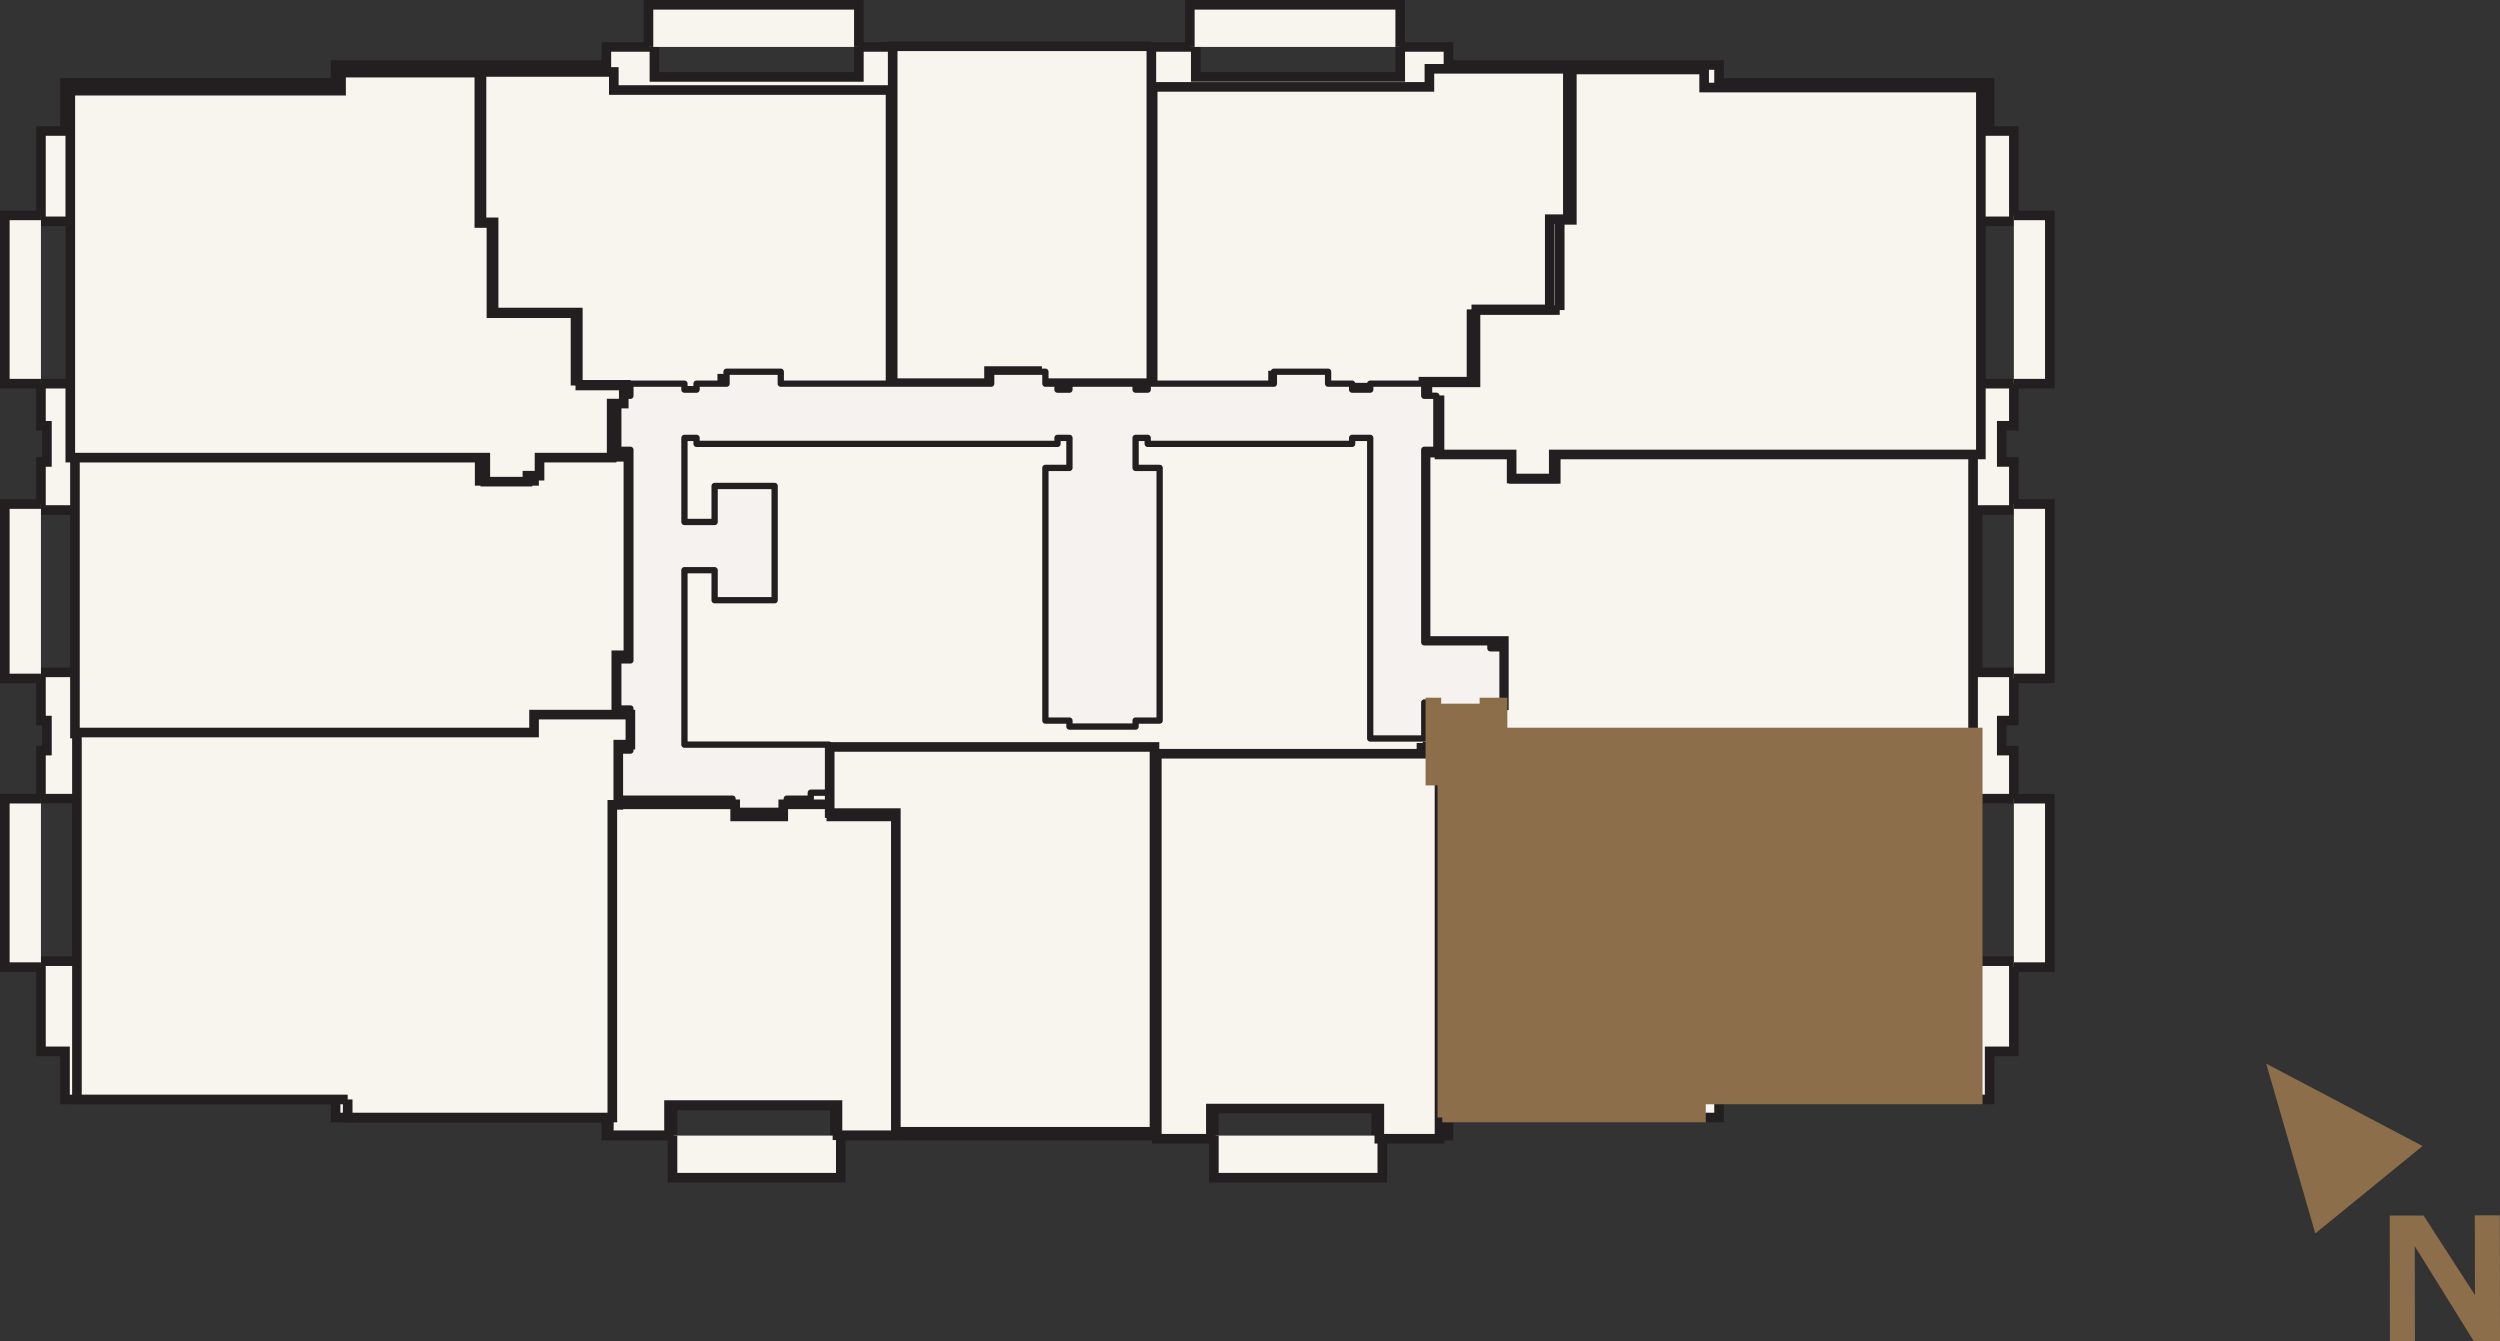
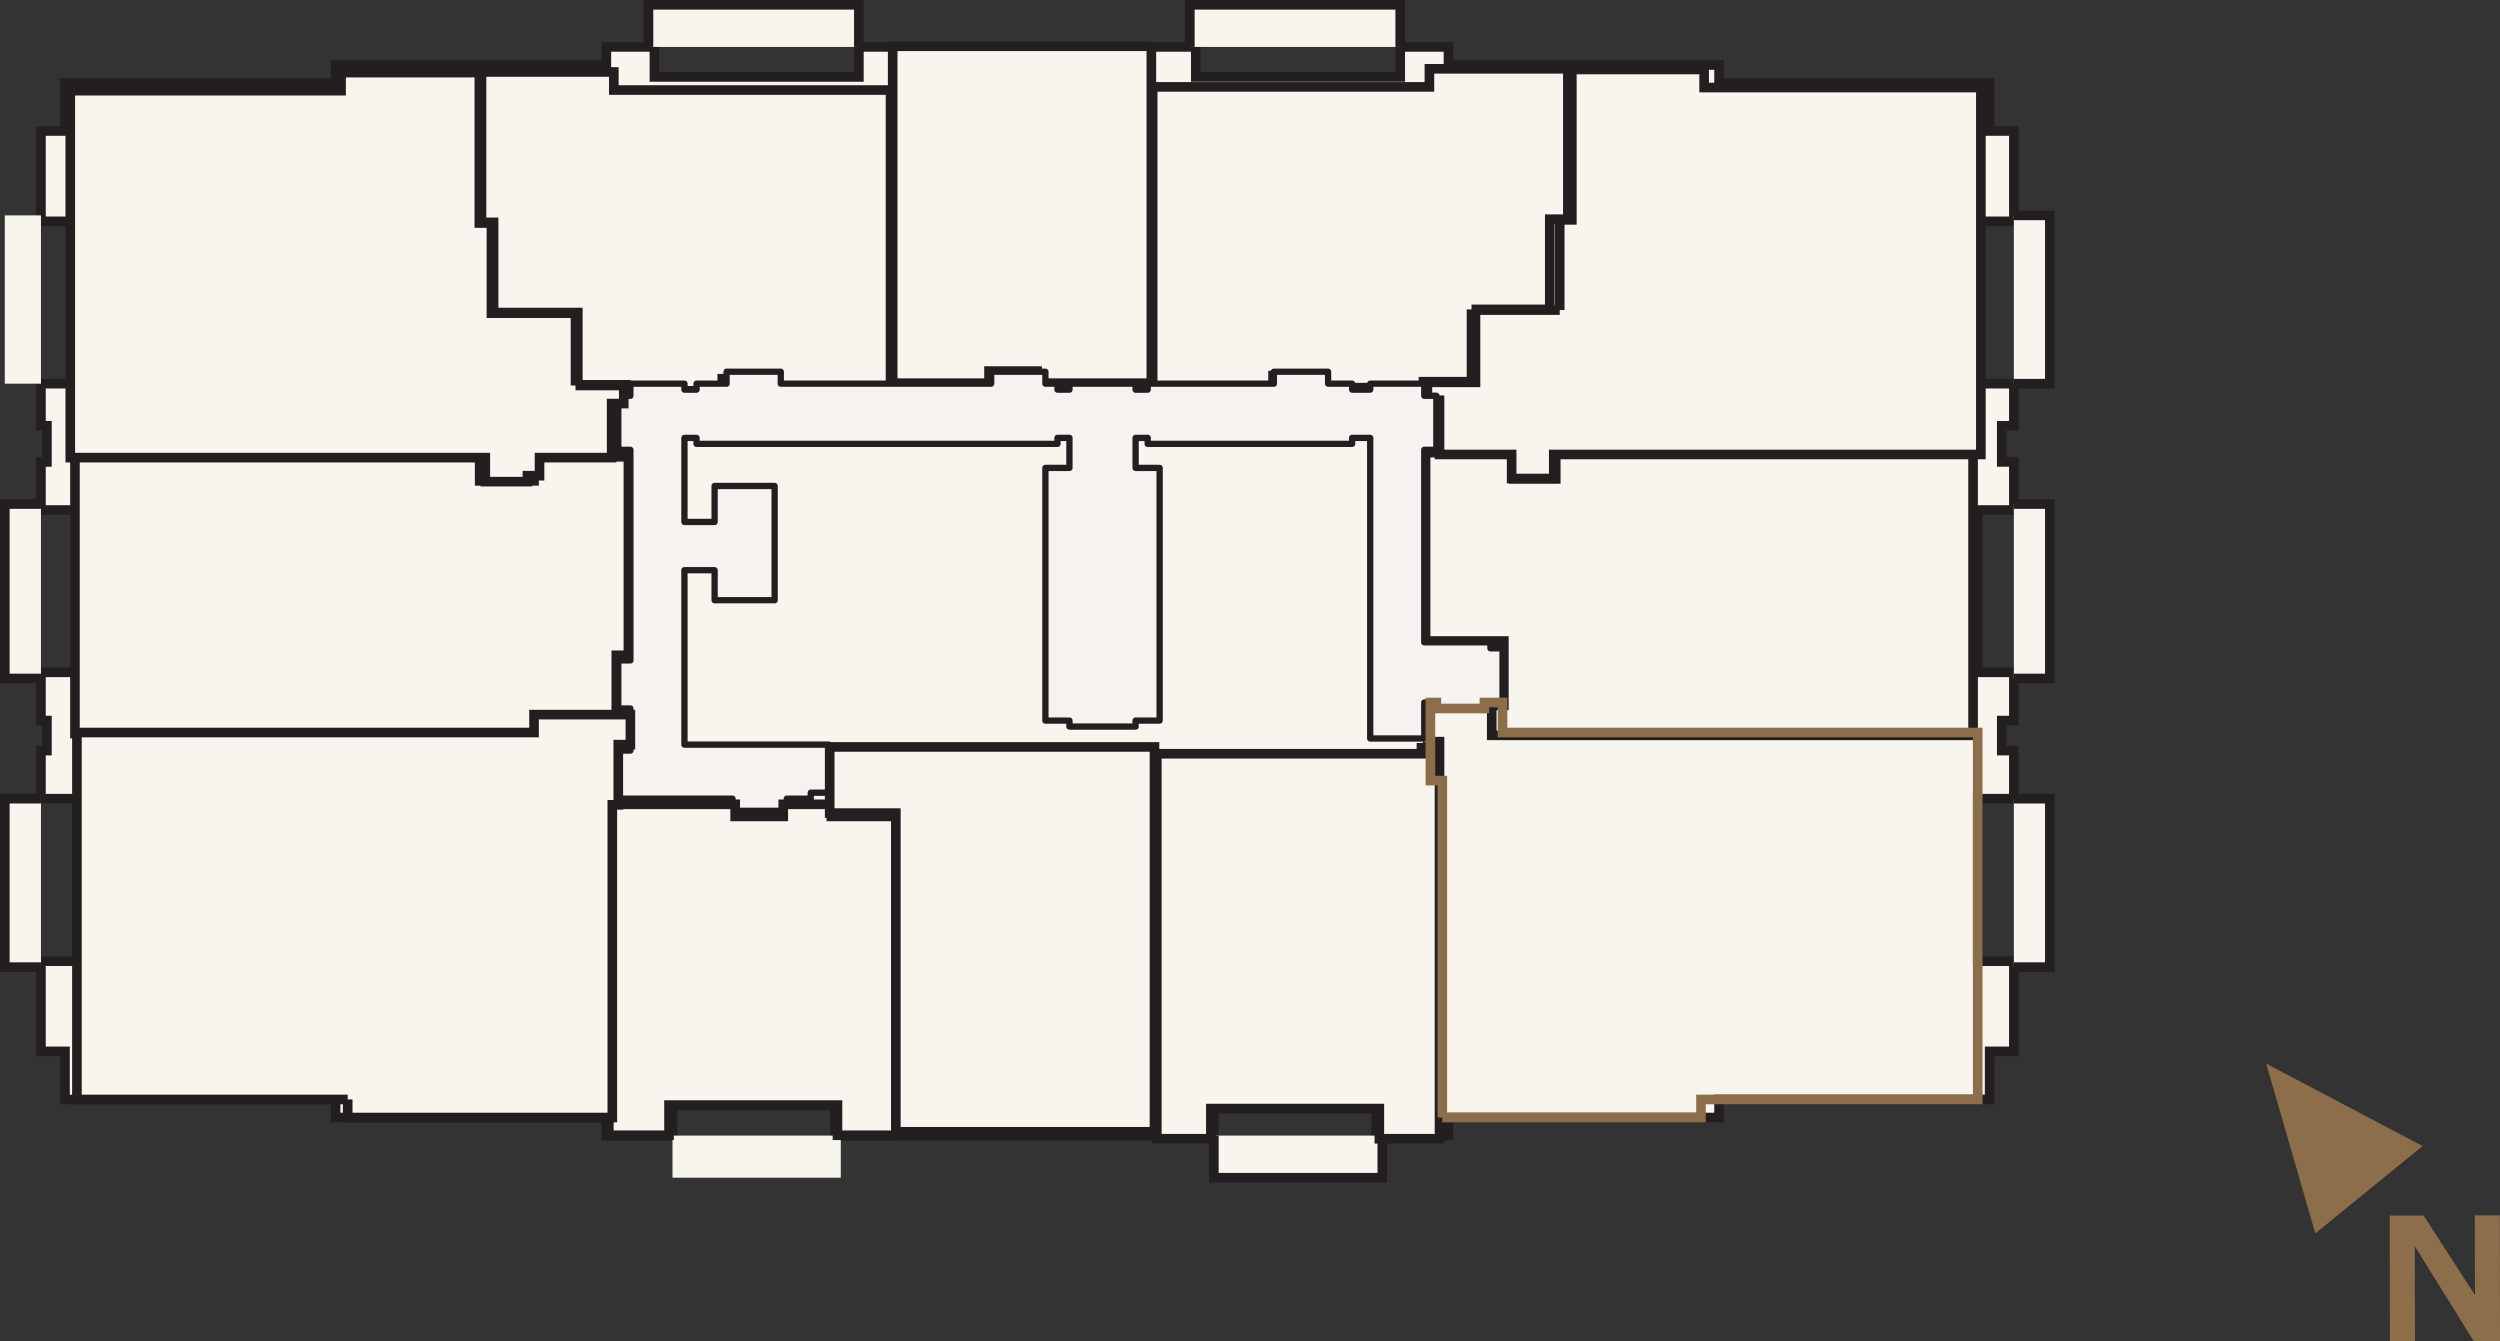
<svg xmlns="http://www.w3.org/2000/svg" id="ac" width="150.78" height="80.9" viewBox="0 0 150.78 80.9">
  <rect x="0" y="0" width="150.78" height="80.9" fill="#333333" stroke="none" />
  <polygon points="149.2 80.89 150.78 80.88 150.77 73.3 149.26 73.3 149.27 78.11 146.17 73.31 144.13 73.31 144.14 80.9 145.65 80.89 145.64 75.16 149.2 80.89" style="fill:#8c6e4a; stroke-width:0px;" />
  <polygon points="139.64 74.39 146.11 69.12 136.68 64.15 139.64 74.39" style="fill:#8c6e4a; stroke-width:0px;" />
  <polygon points="120 66.31 103.68 66.31 103.68 67.4 87.36 67.4 87.36 68.49 83 68.49 83 66.67 73.21 66.67 73.21 68.49 50.35 68.49 50.35 66.67 40.56 66.67 40.56 68.49 36.57 68.49 36.57 67.4 20.24 67.4 20.24 66.31 3.92 66.31 3.92 63.41 2.47 63.41 2.47 57.97 4.64 57.97 4.64 48.17 2.47 48.17 2.47 45.27 2.83 45.27 2.83 43.46 2.47 43.46 2.47 40.55 4.64 40.55 4.64 30.76 2.47 30.76 2.47 27.86 2.83 27.86 2.83 25.68 2.47 25.68 2.47 23.14 4.64 23.14 4.64 13.35 2.47 13.35 2.47 7.9 3.92 7.9 3.92 5 20.24 5 20.24 3.92 36.57 3.92 36.57 2.83 39.47 2.83 39.47 4.64 51.8 4.64 51.8 2.83 63.05 2.83 72.12 2.83 72.12 4.64 84.45 4.64 84.45 2.83 87.36 2.83 87.36 3.92 103.68 3.92 103.68 5 120 5 120 7.9 121.46 7.9 121.46 13.35 119.28 13.35 119.28 23.14 121.46 23.14 121.46 25.68 120.73 25.68 120.73 27.86 121.46 27.86 121.46 30.76 119.28 30.76 119.28 40.55 121.46 40.55 121.46 43.46 120.73 43.46 120.73 45.27 121.46 45.27 121.46 48.17 119.28 48.17 119.28 57.97 121.46 57.97 121.46 63.41 120 63.41 120 66.31" style="fill:#f8f5ee; stroke-width:0px;" />
  <polygon points="120 66.31 103.68 66.31 103.68 67.4 87.36 67.4 87.36 68.49 83 68.49 83 66.67 73.21 66.67 73.21 68.49 50.35 68.49 50.35 66.67 40.56 66.67 40.56 68.49 36.57 68.49 36.57 67.4 20.24 67.4 20.24 66.31 3.92 66.31 3.92 63.41 2.47 63.41 2.47 57.97 4.64 57.97 4.64 48.17 2.47 48.17 2.47 45.27 2.83 45.27 2.83 43.46 2.47 43.46 2.47 40.55 4.64 40.55 4.64 30.76 2.47 30.76 2.47 27.86 2.83 27.86 2.83 25.68 2.47 25.68 2.47 23.14 4.64 23.14 4.64 13.35 2.47 13.35 2.47 7.9 3.92 7.9 3.92 5 20.24 5 20.24 3.92 36.57 3.92 36.57 2.83 39.47 2.83 39.47 4.64 51.8 4.64 51.8 2.83 63.05 2.83 72.12 2.83 72.12 4.64 84.45 4.64 84.45 2.83 87.36 2.83 87.36 3.92 103.68 3.92 103.68 5 120 5 120 7.9 121.46 7.9 121.46 13.35 119.28 13.35 119.28 23.14 121.46 23.14 121.46 25.68 120.73 25.68 120.73 27.86 121.46 27.86 121.46 30.76 119.28 30.76 119.28 40.55 121.46 40.55 121.46 43.46 120.73 43.46 120.73 45.27 121.46 45.27 121.46 48.17 119.28 48.17 119.28 57.97 121.46 57.97 121.46 63.41 120 63.41 120 66.31" style="fill:none; stroke:#231f20; stroke-miterlimit:10; stroke-width:.58px;" />
-   <polygon points="93.83 27.3 93.83 28.88 91.29 28.88 91.29 27.3 85.98 27.3 85.98 38.66 90.7 38.66 90.7 42.54 89.97 42.54 89.97 44.35 90.7 44.35 119 44.35 119 27.3 93.83 27.3" style="fill:#f8f5ee; fill-rule:evenodd; stroke-width:0px;" />
  <polygon points="93.83 27.3 93.83 28.88 91.29 28.88 91.29 27.3 85.98 27.3 85.98 38.66 90.7 38.66 90.7 42.54 89.97 42.54 89.97 44.35 90.7 44.35 119 44.35 119 27.3 93.83 27.3" style="fill:none; stroke:#231f20; stroke-miterlimit:10; stroke-width:.58px;" />
  <polygon points="94.07 18.7 88.99 18.7 88.99 19.07 88.99 23.06 86.09 23.06 86.09 24.14 86.82 24.14 86.82 27.41 91.17 27.41 91.17 28.86 93.71 28.86 93.71 27.41 119.47 27.41 119.47 5.28 104.95 5.28 102.78 5.28 102.78 4.19 94.8 4.19 94.8 13.26 94.07 13.26 94.07 18.7" style="fill:#f8f5ee; fill-rule:evenodd; stroke-width:0px;" />
  <polyline points="94.07 18.7 88.99 18.7 88.99 19.07 88.99 23.06 86.09 23.06 86.09 24.14 86.82 24.14 86.82 27.41 91.17 27.41 91.17 28.86 93.71 28.86 93.71 27.41 119.47 27.41 119.47 5.28 104.95 5.28 102.78 5.28 102.78 4.19 94.8 4.19 94.8 13.26 94.07 13.26 94.07 18.7" style="fill:none; stroke:#231f20; stroke-miterlimit:10; stroke-width:.58px;" />
  <polygon points="88.75 18.66 93.47 18.66 93.47 13.22 94.56 13.22 94.56 4.15 86.21 4.15 86.21 5.24 69.52 5.24 69.52 23.38 76.78 23.38 76.78 22.65 79.68 22.65 79.68 23.38 85.85 23.38 85.85 23.02 88.75 23.02 88.75 19.03 88.75 18.66" style="fill:#f8f5ee; fill-rule:evenodd; stroke-width:0px;" />
  <polyline points="88.75 18.66 93.47 18.66 93.47 13.22 94.56 13.22 94.56 4.15 86.21 4.15 86.21 5.24 69.52 5.24 69.52 23.38 76.78 23.38 76.78 22.65 79.68 22.65 79.68 23.38 85.85 23.38 85.85 23.02 88.75 23.02 88.75 19.03 88.75 18.66" style="fill:none; stroke:#231f20; stroke-miterlimit:10; stroke-width:.58px;" />
  <polygon points="69.44 2.79 53.84 2.79 53.84 23.11 59.65 23.11 59.65 22.38 62.55 22.38 62.55 23.11 69.44 23.11 69.44 2.79" style="fill:#f8f5ee; fill-rule:evenodd; stroke-width:0px;" />
  <polyline points="69.44 2.79 53.84 2.79 53.84 23.11 59.65 23.11 59.65 22.38 62.55 22.38 62.55 23.11 69.44 23.11 69.44 2.79" style="fill:none; stroke:#231f20; stroke-miterlimit:10; stroke-width:.58px;" />
-   <polygon points="29.77 18.85 34.85 18.85 34.85 23.21 35.21 23.21 37.75 23.21 37.75 23.57 43.56 23.57 43.56 22.84 46.82 22.84 46.82 23.57 53.71 23.57 53.71 5.43 37.02 5.43 37.02 4.34 29.04 4.34 29.04 13.41 29.77 13.41 29.77 18.85" style="fill:#f8f5ee; fill-rule:evenodd; stroke-width:0px;" />
  <polyline points="29.77 18.85 34.85 18.85 34.85 23.21 35.21 23.21 37.75 23.21 37.75 23.57 43.56 23.57 43.56 22.84 46.82 22.84 46.82 23.57 53.71 23.57 53.71 5.43 37.02 5.43 37.02 4.34 29.04 4.34 29.04 13.41 29.77 13.41 29.77 18.85" style="fill:none; stroke:#231f20; stroke-miterlimit:10; stroke-width:.58px;" />
  <polygon points="37.9 39.52 37.9 27.55 32.22 27.55 32.21 29 28.93 29 28.93 27.58 4.52 27.58 4.52 44.24 37.9 44.24 37.9 42.79 37.17 42.79 37.17 39.52 37.9 39.52" style="fill:#f8f5ee; fill-rule:evenodd; stroke-width:0px;" />
  <polyline points="37.9 39.52 37.9 27.55 32.22 27.55 32.21 29 28.93 29 28.93 27.58 4.52 27.58 4.52 44.24 37.9 44.24 37.9 42.79 37.17 42.79 37.17 39.52 37.9 39.52" style="fill:none; stroke:#231f20; stroke-miterlimit:10; stroke-width:.58px;" />
  <polygon points="64.5 28.22 63.05 28.22 63.05 43.46 64.5 43.46 64.5 43.82 68.49 43.82 68.49 43.46 69.94 43.46 69.94 28.22 68.49 28.22 68.49 26.41 69.22 26.41 69.22 26.77 81.55 26.77 81.55 26.41 82.64 26.41 82.64 44.54 85.9 44.54 85.9 42.37 86.63 42.37 86.63 42.73 89.53 42.73 89.53 42.37 90.62 42.37 90.62 39.1 89.89 39.1 89.89 38.74 85.9 38.74 85.9 27.13 86.63 27.13 86.63 23.87 85.9 23.87 85.9 23.14 82.64 23.14 82.64 23.5 81.55 23.5 81.55 23.14 80.1 23.14 80.1 22.42 76.83 22.42 76.83 23.14 69.22 23.14 69.22 23.5 68.49 23.5 68.49 23.14 64.5 23.14 64.5 23.5 63.78 23.5 63.78 23.14 63.05 23.14 63.05 22.42 59.78 22.42 59.78 23.14 47.09 23.14 47.09 22.42 43.82 22.42 43.82 23.14 42.01 23.14 42.01 23.5 41.28 23.5 41.28 23.14 38.02 23.14 38.02 23.87 37.29 23.87 37.29 27.13 38.02 27.13 38.02 39.83 37.29 39.83 37.29 42.73 38.02 42.73 38.02 45.27 37.29 45.27 37.29 48.17 44.18 48.17 44.18 48.9 47.45 48.9 47.45 48.17 48.9 48.17 48.9 47.81 49.99 47.81 49.99 44.91 41.28 44.91 41.28 34.39 43.1 34.39 43.1 36.2 46.72 36.2 46.72 29.31 43.1 29.31 43.1 31.48 41.28 31.48 41.28 26.41 42.01 26.41 42.01 26.77 63.78 26.77 63.78 26.41 64.5 26.41 64.5 28.22" style="fill:#f6f2ef; stroke-width:0px;" />
  <polygon points="64.5 28.22 63.05 28.22 63.05 43.46 64.5 43.46 64.5 43.82 68.49 43.82 68.49 43.46 69.94 43.46 69.94 28.22 68.49 28.22 68.49 26.41 69.22 26.41 69.22 26.77 81.55 26.77 81.55 26.41 82.64 26.41 82.64 44.54 85.9 44.54 85.9 42.37 86.63 42.37 86.63 42.73 89.53 42.73 89.53 42.37 90.62 42.37 90.62 39.1 89.89 39.1 89.89 38.74 85.9 38.74 85.9 27.13 86.63 27.13 86.63 23.87 85.9 23.87 85.9 23.14 82.64 23.14 82.64 23.5 81.55 23.5 81.55 23.14 80.1 23.14 80.1 22.42 76.83 22.42 76.83 23.14 69.22 23.14 69.22 23.5 68.49 23.5 68.49 23.14 64.5 23.14 64.5 23.5 63.78 23.5 63.78 23.14 63.05 23.14 63.05 22.42 59.78 22.42 59.78 23.14 47.09 23.14 47.09 22.42 43.82 22.42 43.82 23.14 42.01 23.14 42.01 23.5 41.28 23.5 41.28 23.14 38.02 23.14 38.02 23.87 37.29 23.87 37.29 27.13 38.02 27.13 38.02 39.83 37.29 39.83 37.29 42.73 38.02 42.73 38.02 45.27 37.29 45.27 37.29 48.17 44.18 48.17 44.18 48.9 47.45 48.9 47.45 48.17 48.9 48.17 48.9 47.81 49.99 47.81 49.99 44.91 41.28 44.91 41.28 34.39 43.1 34.39 43.1 36.2 46.72 36.2 46.72 29.31 43.1 29.31 43.1 31.48 41.28 31.48 41.28 26.41 42.01 26.41 42.01 26.77 63.78 26.77 63.78 26.41 64.5 26.41 64.5 28.22" style="fill:none; stroke:#231f20; stroke-linecap:round; stroke-linejoin:round; stroke-width:.38px;" />
  <polyline points="2.47 12.99 .29 12.99 .29 23.14 2.47 23.14" style="fill:#f8f5ee; stroke-width:0px;" />
-   <polyline points="2.47 12.99 .29 12.99 .29 23.14 2.47 23.14" style="fill:none; stroke:#231f20; stroke-miterlimit:10; stroke-width:.58px;" />
  <polyline points="2.47 40.92 .29 40.92 .29 30.4 2.47 30.4" style="fill:#f8f5ee; stroke-width:0px;" />
  <polyline points="2.47 40.92 .29 40.92 .29 30.4 2.47 30.4" style="fill:none; stroke:#231f20; stroke-miterlimit:10; stroke-width:.58px;" />
  <polyline points="2.47 48.17 .29 48.17 .29 58.33 2.47 58.33" style="fill:#f8f5ee; stroke-width:0px;" />
  <polyline points="2.47 48.17 .29 48.17 .29 58.33 2.47 58.33" style="fill:none; stroke:#231f20; stroke-miterlimit:10; stroke-width:.58px;" />
  <polyline points="121.46 12.99 123.63 12.99 123.63 23.14 121.46 23.14" style="fill:#f8f5ee; stroke-width:0px;" />
  <polyline points="121.46 12.99 123.63 12.99 123.63 23.14 121.46 23.14" style="fill:none; stroke:#231f20; stroke-miterlimit:10; stroke-width:.58px;" />
  <polyline points="121.46 40.92 123.63 40.92 123.63 30.4 121.46 30.4" style="fill:#f8f5ee; stroke-width:0px;" />
  <polyline points="121.46 40.92 123.63 40.92 123.63 30.4 121.46 30.4" style="fill:none; stroke:#231f20; stroke-miterlimit:10; stroke-width:.58px;" />
  <polyline points="121.46 48.17 123.63 48.17 123.63 58.33 121.46 58.33" style="fill:#f8f5ee; stroke-width:0px;" />
  <polyline points="121.46 48.17 123.63 48.17 123.63 58.33 121.46 58.33" style="fill:none; stroke:#231f20; stroke-miterlimit:10; stroke-width:.58px;" />
  <polyline points="83.37 68.49 83.37 71.03 73.21 71.03 73.21 68.49" style="fill:#f8f5ee; stroke-width:0px;" />
  <polyline points="83.37 68.49 83.37 71.03 73.21 71.03 73.21 68.49" style="fill:none; stroke:#231f20; stroke-miterlimit:10; stroke-width:.58px;" />
  <polyline points="50.71 68.49 50.71 71.03 40.56 71.03 40.56 68.49" style="fill:#f8f5ee; stroke-width:0px;" />
-   <polyline points="50.71 68.49 50.71 71.03 40.56 71.03 40.56 68.49" style="fill:none; stroke:#231f20; stroke-miterlimit:10; stroke-width:.58px;" />
  <polyline points="84.45 2.83 84.45 .29 71.76 .29 71.76 2.83" style="fill:#f8f5ee; stroke-width:0px;" />
  <polyline points="84.45 2.83 84.45 .29 71.76 .29 71.76 2.83" style="fill:none; stroke:#231f20; stroke-miterlimit:10; stroke-width:.58px;" />
  <polyline points="51.8 2.83 51.8 .29 39.11 .29 39.11 2.83" style="fill:#f8f5ee; stroke-width:0px;" />
  <polyline points="51.8 2.83 51.8 .29 39.11 .29 39.11 2.83" style="fill:none; stroke:#231f20; stroke-miterlimit:10; stroke-width:.58px;" />
  <polygon points="86.1 44.73 86.1 45.1 85.73 45.1 85.73 45.46 82.47 45.46 69.77 45.46 69.77 68.68 73.03 68.68 73.03 66.86 83.19 66.86 83.19 68.68 86.82 68.68 86.82 48 86.82 44.73 86.1 44.73" style="fill:#f8f5ee; stroke-width:0px;" />
  <polyline points="86.1 44.73 86.1 45.1 85.73 45.1 85.73 45.46 82.47 45.46 69.77 45.46 69.77 68.68 73.03 68.68 73.03 66.86 83.19 66.86 83.19 68.68 86.82 68.68 86.82 48 86.82 44.73 86.1 44.73" style="fill:none; stroke:#231f20; stroke-miterlimit:10; stroke-width:.58px;" />
  <polygon points="54.14 49.24 51.96 49.24 50.14 49.24 50.14 48.51 47.24 48.51 47.24 49.24 44.34 49.24 44.34 48.51 36.72 48.51 36.72 61.21 36.72 68.47 40.35 68.47 40.35 66.65 50.51 66.65 50.51 68.47 54.14 68.47 54.14 49.24" style="fill:#f8f5ee; stroke-width:0px;" />
  <polyline points="54.14 49.24 51.96 49.24 50.14 49.24 50.14 48.51 47.24 48.51 47.24 49.24 44.34 49.24 44.34 48.51 36.72 48.51 36.72 61.21 36.72 68.47 40.35 68.47 40.35 66.65 50.51 66.65 50.51 68.47 54.14 68.47 54.14 49.24" style="fill:none; stroke:#231f20; stroke-miterlimit:10; stroke-width:.58px;" />
  <polygon points="50.04 48.31 50.04 49.04 52.22 49.04 54.03 49.04 54.03 68.26 69.63 68.26 69.63 45.05 50.04 45.05 50.04 48.31" style="fill:#f8f5ee; fill-rule:evenodd; stroke-width:0px;" />
  <polyline points="50.04 48.31 50.04 49.04 52.22 49.04 54.03 49.04 54.03 68.26 69.63 68.26 69.63 45.05 50.04 45.05 50.04 48.31" style="fill:none; stroke:#231f20; stroke-miterlimit:10; stroke-width:.58px;" />
  <polygon points="34.71 23.25 34.71 18.89 29.64 18.89 29.64 13.45 28.91 13.45 28.91 4.38 20.57 4.38 20.57 5.47 18.75 5.47 4.24 5.47 4.24 27.6 24.19 27.6 29.27 27.6 29.27 29.05 31.81 29.05 31.81 28.69 32.54 28.69 32.54 27.6 36.53 27.6 36.89 27.6 36.89 24.34 37.62 24.34 37.62 23.61 37.62 23.25 35.08 23.25 34.71 23.25" style="fill:#f8f5ee; fill-rule:evenodd; stroke-width:0px;" />
  <polyline points="34.71 23.25 34.71 18.89 29.64 18.89 29.64 13.45 28.91 13.45 28.91 4.38 20.57 4.38 20.57 5.47 18.75 5.47 4.24 5.47 4.24 27.6 24.19 27.6 29.27 27.6 29.27 29.05 31.81 29.05 31.81 28.69 32.54 28.69 32.54 27.6 36.53 27.6 36.89 27.6 36.89 24.34 37.62 24.34 37.62 23.61 37.62 23.25 35.08 23.25 34.71 23.25" style="fill:none; stroke:#231f20; stroke-miterlimit:10; stroke-width:.58px;" />
  <polygon points="20.97 66.31 20.97 67.4 36.93 67.4 36.93 48.54 37.29 48.54 37.29 44.91 38.02 44.91 38.02 43.1 32.21 43.1 32.21 44.18 4.64 44.18 4.64 66.31 20.97 66.31" style="fill:#f8f5ee; fill-rule:evenodd; stroke-width:0px;" />
  <polyline points="20.97 66.31 20.97 67.4 36.93 67.4 36.93 48.54 37.29 48.54 37.29 44.91 38.02 44.91 38.02 43.1 32.21 43.1 32.21 44.18 4.64 44.18 4.64 66.31 20.97 66.31" style="fill:none; stroke:#231f20; stroke-miterlimit:10; stroke-width:.58px;" />
-   <polygon points="86.99 67.4 102.59 67.4 102.59 66.31 119.28 66.31 119.28 44.18 90.62 44.18 90.62 42.37 89.53 42.37 89.53 42.73 86.63 42.73 86.63 42.37 86.27 42.37 86.27 47.08 86.63 47.08 86.99 47.08 86.99 67.4" style="fill:#8c6e4a; fill-rule:evenodd; stroke-width:0px;" />
  <polyline points="86.99 67.4 102.59 67.4 102.59 66.31 119.28 66.31 119.28 44.18 90.62 44.18 90.62 42.37 89.53 42.37 89.53 42.73 86.63 42.73 86.63 42.37 86.27 42.37 86.27 47.08 86.63 47.08 86.99 47.08 86.99 67.4" style="fill:none; stroke:#8c6e4a; stroke-miterlimit:10; stroke-width:.58px;" />
</svg>